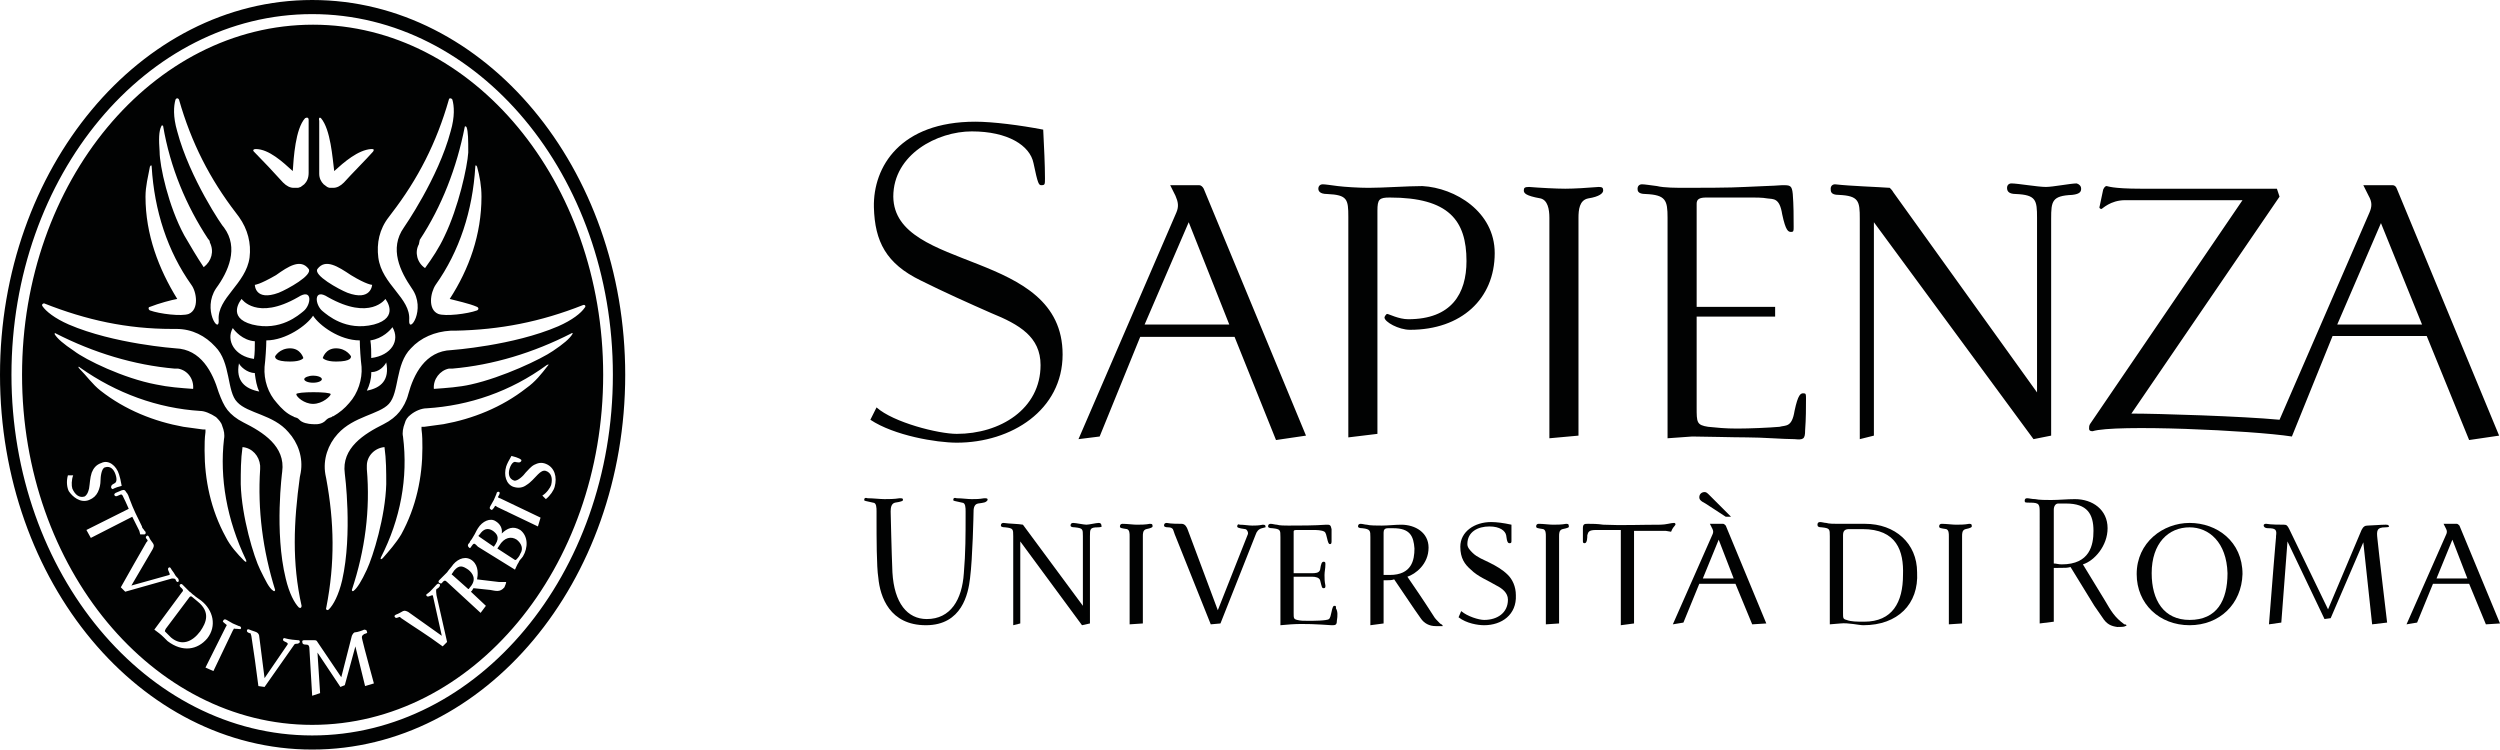
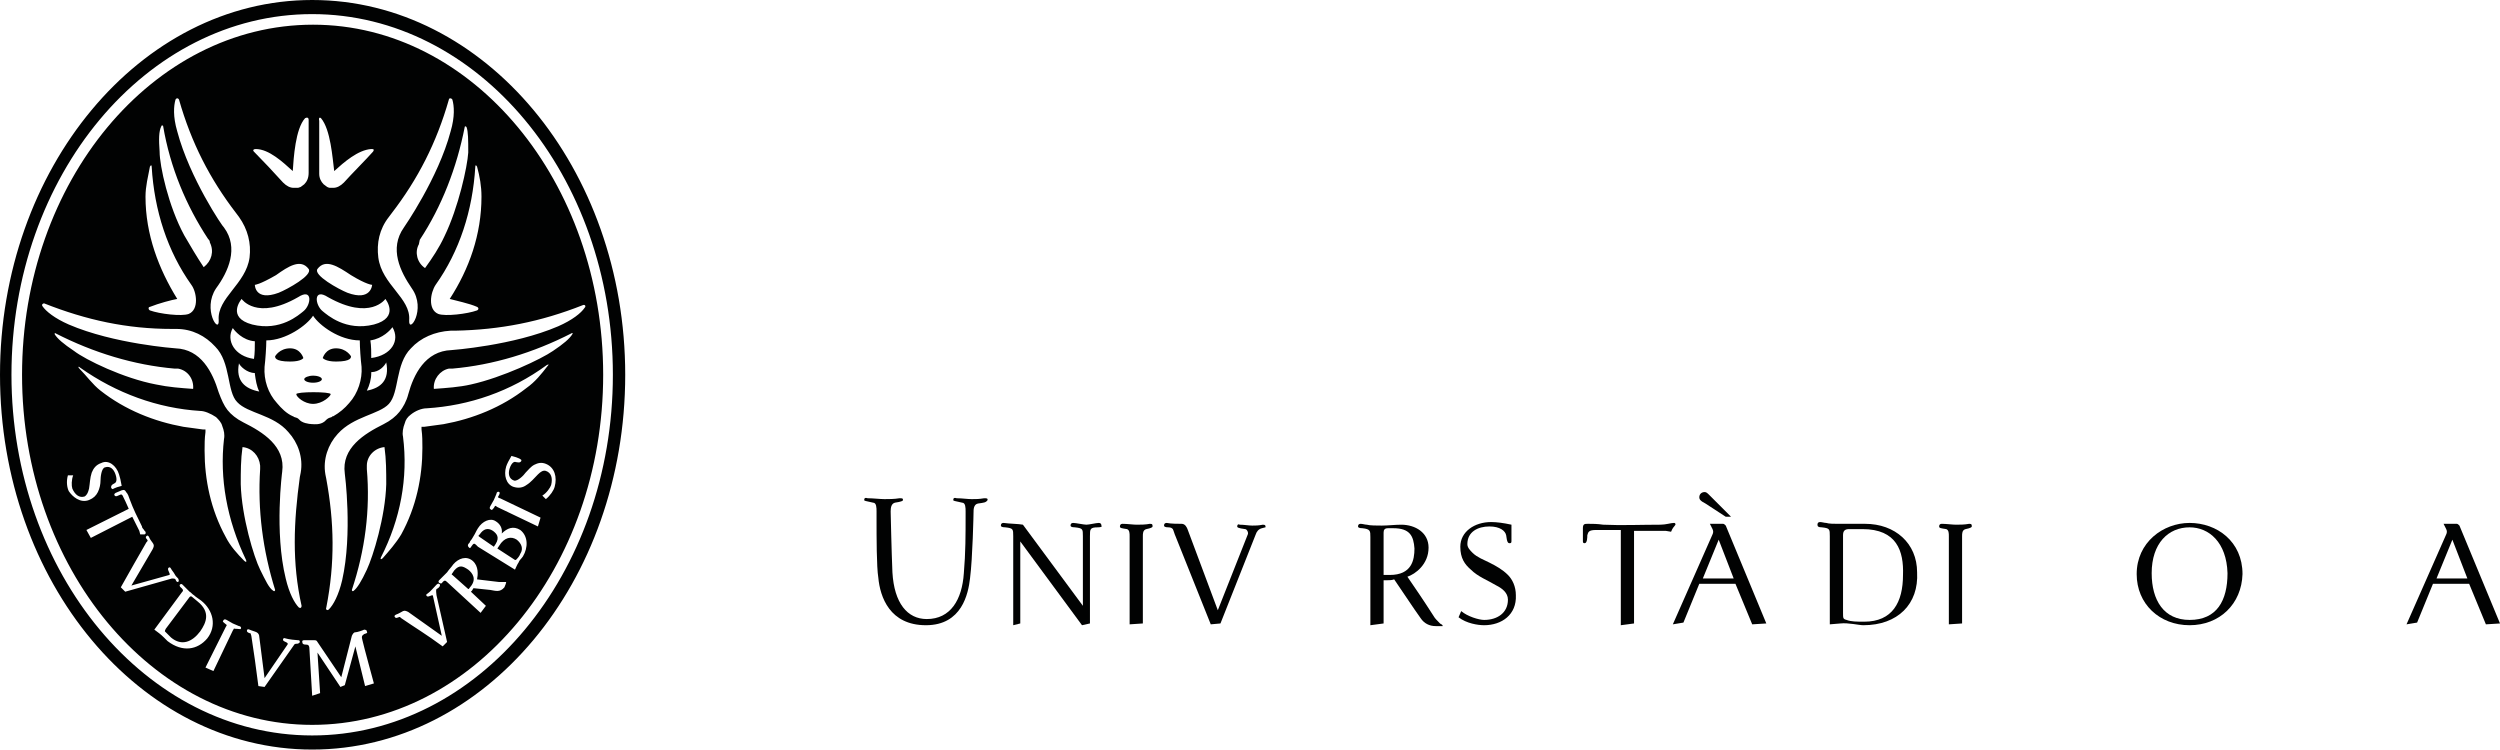
<svg xmlns="http://www.w3.org/2000/svg" version="1.1" id="Livello_1" x="0px" y="0px" viewBox="0 0 283.5 85" style="enable-background:new 0 0 283.5 85;" xml:space="preserve">
  <style type="text/css">
	.st0{fill:#010202;}
	.st1{fill-rule:evenodd;clip-rule:evenodd;fill:#010202;}
</style>
  <g>
-     <path class="st0" d="M120.5,40.2c0,6.3-5.8,10-12,10c-2.3,0-7.1-0.8-9.8-2.6l0.7-1.4c1.9,1.7,7,3,9.1,3c4.9,0,9.5-2.8,9.5-7.8   c0-3.2-2.4-4.6-5.6-5.9c-2.5-1.1-5.4-2.4-8-3.7c-3.9-1.9-5.2-4.4-5.3-8.3c-0.1-4.6,3-9.7,11.5-9.7c2,0,5.1,0.4,7.7,0.9   c0.1,2,0.2,4,0.2,5.5c0,0.7,0,0.8-0.4,0.8c-0.3,0-0.4-0.1-0.9-2.5c-0.4-2-2.9-3.6-7-3.6c-3.9,0-8.9,2.6-8.9,7.4   C101.4,30.9,120.5,28.2,120.5,40.2z M139.4,36.8h-9.6l5-11.6L139.4,36.8z M148.1,49.4l-11.6-28c-0.1-0.2-0.3-0.4-0.5-0.4h-3.3   l0.6,1.2c0.3,0.7,0.4,1.2,0.1,1.9l-11.1,25.7l2.4-0.3l4.6-11.3H140l4.7,11.7L148.1,49.4z M169.5,28.7c0,5.2-3.8,8.7-9.6,8.7   c-1.3,0-2.9-0.9-2.9-1.4c0-0.1,0.2-0.4,0.3-0.4c0.2,0,1.3,0.6,2.4,0.6c4.9,0,6.6-2.9,6.6-6.6c0-4.6-2-7.2-8.7-7.2   c-1.2,0-1.4,0.2-1.4,1.5v25.3l-3.3,0.4v-25c0-2-0.1-2.5-2.4-2.6c-0.9,0-1-0.4-1-0.6c0-0.3,0.2-0.5,0.5-0.5c0.3,0,0.9,0.1,1.7,0.2   c0.8,0.1,2.4,0.2,3.5,0.2c1.7,0,4.4-0.2,6.1-0.2C165,21.3,169.5,24,169.5,28.7z M181.8,21.6c0,0.3-0.4,0.7-1.7,0.9   c-1,0.2-1.1,1.3-1.1,2.2v24.7l-3.3,0.3v-25c0-1-0.2-2-1-2.2c-1.7-0.3-1.9-0.6-1.9-0.9c0-0.3,0.1-0.4,0.6-0.4   c1.2,0.1,3.1,0.2,4.1,0.2c1,0,2.6-0.1,3.8-0.2C181.7,21.2,181.8,21.3,181.8,21.6z M201.3,34.8l0,1.1H201h-8.6v10.3   c0,1.7,0,2,1.3,2.2c1,0.1,1.9,0.2,3.3,0.2c1.4,0,3.7-0.1,4.8-0.2c0.7-0.2,1.4,0.1,1.7-1.8c0.4-1.9,0.7-2,1-2c0.3,0,0.3,0.1,0.3,0.6   c0,1,0,2.3-0.1,3.6c0,1-0.2,1.1-1.2,1c-1.3,0-3.6-0.2-5.4-0.2c-1.6,0-4.9-0.1-6.2-0.1l-2.8,0.2v-25c0-2-0.2-2.6-2.5-2.7   c-0.9,0-0.9-0.4-0.9-0.6c0-0.3,0.2-0.5,0.5-0.5c0.3,0,0.9,0.1,1.7,0.2c0.8,0.2,2.2,0.2,3.3,0.2c1.3,0,5.1,0,6.7-0.1   c1.8-0.1,2.9-0.1,4.2-0.2c0.9,0,1.1,0,1.2,1c0.1,1.3,0.1,2.6,0.1,3.7c0,0.5,0,0.6-0.3,0.6c-0.3,0-0.6-0.1-1-2   c-0.3-1.9-1-1.7-1.7-1.8c-0.5-0.1-1.4-0.1-1.6-0.1h-5.3c-0.8,0-1.1,0.2-1.1,0.7v11.7h8.6H201.3z M236,21.4c0,0.3-0.1,0.6-1,0.7   c-2.3,0.1-2.4,0.7-2.4,2.7v24.6l-2,0.4l-18.1-24.6h0v24.2l-1.6,0.4v-25c0-2-0.1-2.6-2.4-2.7c-0.9,0-0.9-0.4-0.9-0.7   c0-0.3,0.2-0.5,0.5-0.5c1.7,0.2,4.9,0.3,6.2,0.4c0.1,0.1,0.3,0.3,0.4,0.5L231,44.5V24.7c0-2-0.1-2.6-2.4-2.7c-0.9,0-1-0.4-1-0.7   c0-0.3,0.2-0.5,0.5-0.5c0.7,0,3,0.4,3.9,0.4c0.8,0,2.8-0.4,3.5-0.4C235.8,20.9,236,21.1,236,21.4z M237.3,48.9   c-0.3,0-0.4-0.1-0.4-0.3s0-0.3,0.1-0.5l17.3-25.4H241c-1.7,0-2.6,1-2.7,1c-0.1,0-0.3-0.1-0.2-0.3l0.4-1.9c0.1-0.2,0.2-0.4,0.4-0.4   c0.1,0,0.6,0.3,3.9,0.3h15.4l0.3,0.9l-16.8,24.6c3,0,12.6,0.3,16.8,0.7l10.2-23.5c0.3-0.7,0.3-1.2-0.1-1.9l-0.6-1.2h3.3   c0.2,0,0.4,0.1,0.5,0.4l11.6,28l-3.4,0.5l-5.3-13L270,25.3l-5,11.6l-5.1,12.6C255.4,48.8,239.8,48.1,237.3,48.9z M263.7,38.1v-1.3   h11.9v1.3H263.7z" />
    <g>
      <path class="st0" d="M211.3,70.9c-0.5,0-1.7-0.3-2.6-0.2l-1.2,0.1v-10c0-0.8,0-0.9-0.9-1c-0.4,0-0.5-0.1-0.5-0.3    c0-0.2,0.1-0.3,0.3-0.3c0.2,0,0.5,0.1,0.7,0.1c0.3,0.1,0.9,0.1,1.3,0.1c0.4,0,0.8,0,1.2,0c0.5,0,1.1,0,1.9,0    c3.4,0,5.9,2.2,5.9,5.5C217.6,68.5,215.2,70.9,211.3,70.9z M211.2,60h-1.5c-0.5,0-0.7,0.2-0.7,0.7v8.8c0,0.6,0,0.7,0.4,0.8    c0.5,0.2,1.2,0.2,2,0.2c3.2,0,4.4-2.2,4.4-5.3C215.9,62.5,215.1,60,211.2,60z" />
      <path class="st0" d="M222.9,60c-0.4,0.1-0.4,0.5-0.4,0.8v9.9l-1.5,0.1v-10c0-0.3,0-0.7-0.3-0.8c-0.6-0.1-0.8-0.1-0.8-0.3    c0-0.2,0.1-0.3,0.3-0.3c0.5,0,1.2,0.1,1.6,0.1c0.4,0,1,0,1.5-0.1c0.3,0,0.3,0.1,0.3,0.3C223.6,59.8,223.4,59.9,222.9,60z" />
    </g>
    <g>
-       <path class="st0" d="M241,71c-0.1,0.1-0.6,0.1-0.9,0.1c-0.7-0.1-1.2-0.3-1.7-1.1l-0.9-1.3l-2.7-4.4c-0.4,0.1-0.5,0.1-1.4,0.1h-0.5    v6.1l-1.6,0.2V58.2c0-1,0-1.2-1.1-1.2c-0.5,0-0.6,0-0.6-0.2c0-0.3,0.2-0.3,0.3-0.3c0.2,0,0.5,0.1,0.9,0.1c0.4,0.1,1.3,0.1,1.8,0.1    c0.9,0,1.8-0.1,2.7-0.1c2,0,3.7,1.2,3.7,3.3c0,2-1.5,3.7-2.8,4.1l2.5,4.1c0.7,1.2,1.1,1.9,2.2,2.7C241.2,70.8,241.2,71,241,71    L241,71z M234.3,57.1h-0.9c-0.3,0-0.5,0.3-0.5,0.7v6.1c0.3,0,0.5,0.1,0.9,0.1c3.2,0,3.6-2.2,3.6-3.8    C237.4,58.3,236.7,57.1,234.3,57.1z" />
      <path class="st0" d="M248.3,70.9c-3.4,0-6-2.4-6-5.8c0-3.6,3-5.8,6-5.8c3.1,0,6,2.1,6,5.8C254.2,68.5,251.7,70.9,248.3,70.9z     M248.3,59.8c-2.4,0-4.3,1.8-4.3,5.2c0,3.1,1.4,5.3,4.3,5.3c3.1,0,4.3-2.2,4.3-5.3C252.5,61.5,250.5,59.8,248.3,59.8z" />
-       <path class="st0" d="M270.5,59.8c-1,0-1,0.4-0.9,1.3c0.1,1.1,1.1,9.5,1.1,9.5l-1.7,0.2l-1-9.3l-3.7,8.6l-0.7,0.1l-4.2-8.8    l-0.7,9.2l-1.4,0.2c0.9-11.5,0.8-9.6,0.8-10c0.1-0.7,0-0.9-0.9-0.9c-0.4,0-0.5-0.2-0.5-0.3c0-0.2,0.2-0.2,0.3-0.2    c0.5,0.1,1.6,0.1,2,0.1c0.3,0,0.4,0.1,0.6,0.5l4.4,9.1l3.8-9c0.2-0.4,0.4-0.5,0.7-0.5c0.4,0,1.5-0.1,2-0.1c0.2,0,0.4,0,0.4,0.2    C271,59.7,270.9,59.8,270.5,59.8z" />
      <path class="st0" d="M281.9,70.8l-1.9-4.6h-4.1l-1.8,4.4l-1.2,0.2l4.5-10.2c0.1-0.2,0.1-0.4,0-0.6l-0.3-0.6h1.5    c0.1,0,0.2,0.1,0.3,0.2l4.6,11.1L281.9,70.8z M278.1,61.2l-1.8,4.4h3.5L278.1,61.2z" />
    </g>
    <g>
      <path class="st0" d="M110.9,57.1c-0.5,0.1-0.5,0.7-0.5,1c0,0.1-0.1,5.2-0.4,7.5c-0.2,1.7-0.9,5.3-5,5.3c-4.1,0-5.2-3.2-5.4-5.4    c-0.2-1.2-0.2-4.7-0.2-6.5c0-0.6,0-1,0-1c0-0.4,0-1-0.4-1c-0.9-0.2-1-0.2-1-0.3c0-0.2,0.1-0.3,0.4-0.2c0.6,0,1.4,0.1,1.9,0.1    c0.5,0,1.1,0,1.7-0.1c0.3,0,0.4,0,0.4,0.2c0,0.1-0.2,0.2-0.9,0.3c-0.4,0.1-0.5,0.5-0.5,1c0,0,0.1,4.6,0.2,6.9    c0.2,3.5,1.7,5.3,3.9,5.3c2.7,0,4-2.2,4.2-5.2c0.2-2.3,0.2-4.4,0.2-6.6v-0.4c0-0.4,0-1-0.4-1c-0.9-0.2-1-0.2-1-0.3    c0-0.2,0.1-0.3,0.4-0.2c0.6,0,1.2,0.1,1.7,0.1c0.5,0,0.8,0,1.4-0.1c0.3,0,0.4,0,0.4,0.2C111.8,57,111.6,57,110.9,57.1z" />
      <path class="st0" d="M124.5,59.8c-0.9,0-0.9,0.2-0.9,1v1v8.9l-0.9,0.2l-7-9.5v9.3l-0.8,0.2v-9.7v-0.4c0-0.8,0-0.9-0.9-1    c-0.4,0-0.5-0.1-0.5-0.2c0-0.2,0.1-0.3,0.3-0.3c0.7,0.1,1.7,0.1,2.2,0.2l6.8,9.2v-6.9v-1c0-0.8,0-0.9-0.9-1    c-0.4,0-0.5-0.1-0.5-0.2c0-0.2,0.1-0.3,0.3-0.3c0.3,0,1.2,0.2,1.5,0.2c0.3,0,1.1-0.2,1.4-0.2c0.2,0,0.3,0.1,0.3,0.3    C125,59.7,124.9,59.8,124.5,59.8z" />
      <path class="st0" d="M130,60c-0.4,0.1-0.4,0.5-0.4,0.8v9.9l-1.5,0.1v-10c0-0.3,0-0.7-0.3-0.8c-0.6-0.1-0.8-0.1-0.8-0.3    c0-0.2,0.1-0.3,0.3-0.3c0.5,0,1.2,0.1,1.6,0.1c0.4,0,1,0,1.5-0.1c0.3,0,0.3,0.1,0.3,0.3C130.7,59.8,130.5,59.9,130,60z" />
      <path class="st0" d="M143.1,59.9c-0.4,0.1-0.6,0.4-0.7,0.7l-4,10.1l-1.1,0.1l-4-10c-0.1-0.2-0.2-0.6-0.3-0.8    c-0.1-0.1-0.2-0.2-0.5-0.2c-0.4,0-0.5-0.1-0.5-0.2c0-0.2,0.1-0.3,0.3-0.3c0.5,0.1,1.3,0.1,1.7,0.1c0.4,0,0.6,0.4,0.7,0.7l3.4,9.1    l3.4-8.6c0.1-0.2-0.1-0.6-0.3-0.6c-0.8-0.1-0.9-0.2-0.9-0.3c0-0.2,0.1-0.3,0.3-0.2c0.5,0,1,0.1,1.4,0.1c0.4,0,0.7,0,1.2-0.1    c0.3,0,0.3,0.1,0.3,0.2C143.6,59.8,143.5,59.8,143.1,59.9z" />
-       <path class="st0" d="M151.6,70.4c0,0.5-0.2,0.5-0.6,0.5c-1.5-0.1-3.1-0.2-4.6-0.1l-1.2,0.1v-10c0-0.8,0-0.9-0.9-1    c-0.4,0-0.5-0.1-0.5-0.2c0-0.2,0.1-0.3,0.3-0.3c0.2,0,0.5,0.1,0.7,0.1c0.3,0.1,0.9,0.1,1.3,0.1c1.4,0,2.9,0,4.3-0.1    c0.4,0,0.5,0,0.6,0.5c0,0.5,0,1,0,1.4c0,0.3-0.1,0.3-0.2,0.3c-0.3,0-0.3-1.2-0.6-1.4c-0.3-0.2-1-0.2-1.2-0.2h-2    c-0.3,0-0.3,0.1-0.3,0.2v4.7h2.1c0.3,0,0.8,0,0.9-0.4c0.1-0.7,0.2-0.9,0.4-0.9c0.2,0,0.2,0.1,0.2,0.3c0,0.5-0.1,0.8-0.1,1.2    c0,0.4,0,0.7,0.1,1.2c0,0.2,0,0.3-0.2,0.3c-0.2,0-0.2-0.1-0.4-0.9c-0.1-0.3-0.5-0.4-0.9-0.4h-2.1v4.1c0,0.6,0,0.7,0.4,0.8    c0.4,0.1,0.7,0.1,1.3,0.1c0.4,0,2.1,0,2.3-0.2c0.3-0.2,0.3-1.5,0.6-1.5c0.2,0,0.2,0,0.2,0.3C151.7,69.3,151.7,69.8,151.6,70.4z" />
      <path class="st0" d="M162.8,71c-0.7,0-1.3-0.3-1.7-0.9l-0.7-1l-2.3-3.4c-0.3,0.1-0.5,0.1-0.8,0.1h-0.4v4.9l-1.5,0.2v-10    c0-0.7,0-0.9-0.9-1c-0.4,0-0.5-0.1-0.5-0.2c0-0.2,0.1-0.3,0.3-0.3c0.2,0,0.5,0.1,0.7,0.1c0.3,0.1,1.2,0.1,1.7,0.1    c0.7,0,1.5-0.1,2.2-0.1c1.6,0,3.1,0.9,3.1,2.6c0,1.9-1.5,3-2.4,3.3c2.6,3.8,2,3,3,4.5c0.1,0.2,0.4,0.5,0.7,0.8    c0.1,0.1,0.3,0.1,0.3,0.3C163.5,71,163.1,71,162.8,71z M158,59.9h-0.6c-0.4,0-0.5,0.2-0.5,0.5v4.8c0.2,0,0.4,0,0.7,0    c2.5,0,2.8-1.7,2.8-3C160.3,60.8,159.9,59.9,158,59.9z" />
      <path class="st0" d="M168.3,70.9c-0.7,0-2-0.2-2.9-0.9l0.3-0.7c0.7,0.6,2,1,2.6,1c1.5,0,2.7-0.8,2.7-2.3c0-0.8-0.7-1.3-1.3-1.6    c-1-0.6-2.1-1-2.9-1.8c-0.7-0.6-1.2-1.3-1.2-2.6c0-1.7,1.6-2.8,3.5-2.8c0.6,0,1.4,0.1,2.3,0.3c0,0.7,0,1.3,0,1.8    c0,0.2,0,0.3-0.2,0.3c-0.2,0-0.3-0.1-0.4-0.9c-0.1-0.5-0.7-1-1.9-1c-1.3,0-2.5,0.6-2.5,2c0,0.4,0.3,0.7,0.6,1    c0.5,0.5,1.3,0.8,1.9,1.1c0.8,0.4,1.5,0.8,2.1,1.4c0.5,0.5,0.9,1.3,0.9,2.3C172,69.7,170.3,70.9,168.3,70.9z" />
-       <path class="st0" d="M177.2,60c-0.4,0.1-0.4,0.5-0.4,0.8v9.9l-1.5,0.1v-10c0-0.3,0-0.7-0.3-0.8c-0.6-0.1-0.8-0.1-0.8-0.3    c0-0.2,0.1-0.3,0.3-0.3c0.5,0,1.2,0.1,1.6,0.1c0.4,0,1,0,1.5-0.1c0.3,0,0.3,0.1,0.3,0.3C178,59.8,177.7,59.9,177.2,60z" />
      <path class="st0" d="M189.5,60.3l-0.6-0.1h-3.6v10.5l-1.5,0.2V60.1c-0.9,0-2.8,0-2.8,0c-0.8,0-0.9,0.2-1,0.6c0,0.2,0,0.9-0.3,0.9    h0c-0.2,0-0.2-0.1-0.2-0.3c0-0.4,0-0.9,0-1.4c0-0.5,0.2-0.5,0.6-0.5c0.5,0,1,0,1.7,0.1c2.1,0.1,4.3,0,6.5,0c0.6,0,1.2-0.2,1.5-0.2    c0.1,0,0.2,0,0.2,0.2C189.8,59.8,189.7,59.8,189.5,60.3z" />
      <path class="st1" d="M195.7,58.6h0.6l-2.4-2.4c-0.3-0.3-0.4-0.4-0.6-0.4c-0.3,0-0.6,0.2-0.6,0.6c0,0.2,0.1,0.4,0.7,0.7L195.7,58.6    z M194.9,61.2l-1.8,4.4h3.5L194.9,61.2z M198.7,70.8l-1.9-4.6h-4.1l-1.8,4.4l-1.2,0.2l4.5-10.2c0.1-0.2,0.1-0.4,0-0.6l-0.3-0.6    h1.5c0.1,0,0.2,0.1,0.3,0.2l4.6,11.1L198.7,70.8z" />
    </g>
  </g>
  <path class="st1" d="M70.9,42.5C70.9,66,55,85,35.4,85C15.9,85,0,66,0,42.5C0,19.1,15.9,0,35.4,0C55,0,70.9,19.1,70.9,42.5z   M36.4,13.4c1.1,1.3,1.3,4.5,1.5,6c1.1-1,2.7-2.4,4.2-2.5c0.2,0,0.4,0,0.2,0.3c-0.7,0.8-2.5,2.6-3.3,3.5c-0.4,0.4-0.8,0.6-1.2,0.6  c-0.2,0-0.3,0-0.4,0c-0.1,0-0.3-0.1-0.3-0.1c-0.1-0.1-0.3-0.2-0.4-0.3c-0.3-0.3-0.5-0.7-0.5-1.2c0-1.2,0-4.7,0-6  C36.1,13.3,36.3,13.3,36.4,13.4z M35,13.6c0,1.3,0,4.8,0,6c0,0.6-0.2,1-0.5,1.3c-0.1,0.1-0.3,0.2-0.4,0.3c0,0-0.3,0.1-0.3,0.1  c-0.1,0-0.2,0-0.5,0c-0.4,0-0.8-0.2-1.2-0.6c-0.8-0.9-2.5-2.7-3.3-3.5c-0.2-0.2,0-0.3,0.2-0.3c1.5,0,3.1,1.5,4.2,2.5  c0.1-1.5,0.3-4.8,1.4-6C34.8,13.3,35,13.3,35,13.6z M17.7,43.6c-3.7-0.7-8-2.8-9.3-3.8c-1.2-0.8-1.9-1.4-2.2-1.9  c0-0.1,0-0.2,0.1-0.1c4.3,2.2,8.9,3.6,13.5,4c0.1,0,0.3,0,0.4,0c1.1,0.2,1.8,1.2,1.7,2.3C20.5,44,19.1,43.9,17.7,43.6z M27.9,63.5  c0.1,0.2,0,0.3-0.2,0.1c-0.8-0.8-1.6-1.7-2.1-2.7c-1.7-3.1-2.4-6.5-2.4-9.8c0-0.7,0-1.4,0.1-2.1c0-0.1,0-0.3,0-0.3c0,0-0.1,0-0.3,0  c-0.7-0.1-1.4-0.2-2.2-0.3c-3.3-0.6-6.6-1.9-9.4-4.1c-0.9-0.7-1.6-1.7-2.4-2.5c-0.2-0.2-0.1-0.3,0.1-0.1c4.1,2.9,8.8,4.6,13.6,4.9  c0.5,0,1.2,0.3,1.8,0.7c0.3,0.3,0.6,0.6,0.7,1c0.2,0.5,0.3,1,0.2,1.5C24.9,54.2,25.7,58.9,27.9,63.5z M31.2,66.9  c0,0.1-0.1,0.2-0.2,0.1c-0.5-0.3-0.9-1.2-1.5-2.4c-0.7-1.4-2.1-6-2.2-9.7c0-1.4,0-2.8,0.2-4.2h0c1.1,0.1,1.9,1,2,2.1  c0,0.1,0,0.3,0,0.4C29.2,57.8,29.8,62.4,31.2,66.9z M34.2,68.7c0,0.2-0.1,0.3-0.3,0.2c-0.5-0.5-1.1-1.6-1.5-3.3  C31.1,60.3,32,53.5,32,53.5c0.4-2.9-2.2-4.5-4.4-5.6c-0.8-0.4-1.4-0.9-1.8-1.4c-0.4-0.5-0.7-1.2-1-2c-0.7-2.3-2-4.9-4.9-5  c0,0-7-0.5-12.1-2.7c-1.6-0.7-2.6-1.5-3-2.1c-0.1-0.2,0.1-0.3,0.2-0.3c4.8,1.9,9.4,2.9,14.5,2.9l0.5,0c1.8,0,3.3,0.8,4.4,2  c1.8,1.8,1.3,5.1,2.5,6.3c1.2,1.3,4.1,1.4,5.8,3.4c1.1,1.2,1.7,2.9,1.4,4.6c0,0-0.1,0.5-0.1,0.5C33.3,59.2,33.1,63.8,34.2,68.7z   M16.5,22.3c0-1.2,0.3-2.3,0.5-3.4c0.1-0.2,0.2-0.2,0.2,0c0.3,5,1.8,9.6,4.5,13.4c0.6,0.8,0.9,2.8-0.3,3.3c-0.8,0.3-3.3,0-4.4-0.4  c-0.2-0.1-0.2-0.4,0-0.4c1-0.4,2.5-0.8,3.1-0.9C18,30.5,16.5,26.6,16.5,22.3z M18.1,17.2c-0.1-1.4-0.1-2.3,0.2-2.9  c0-0.1,0.2-0.1,0.2,0c0.8,4.7,2.6,9,5.1,12.8c0.1,0.1,0.2,0.2,0.2,0.4c0.5,1,0.2,2.1-0.7,2.8c-0.8-1.2-1.5-2.4-2.2-3.6  C19.1,23.4,18.1,18.8,18.1,17.2z M20.1,14.9c-0.5-1.7-0.4-2.9-0.2-3.6c0.1-0.2,0.3-0.2,0.4,0c1.4,4.9,3.5,9,6.5,12.9l0.3,0.4  c1,1.4,1.4,3,1.2,4.6c-0.4,3-3.7,4.6-3.5,7.1c0.1,1.7-1.9-1.2-0.3-3.6c1.4-1.9,2.6-4.6,0.9-6.9C25.3,25.8,21.5,20.2,20.1,14.9z   M53.9,18.9c0-0.2,0.1-0.2,0.2,0c0.3,1.1,0.5,2.2,0.5,3.4c0,4.3-1.4,8.2-3.6,11.6c0.7,0.2,2.2,0.5,3.1,0.9c0.2,0.1,0.2,0.3,0,0.4  c-1.1,0.4-3.6,0.7-4.4,0.4c-1.2-0.5-0.9-2.4-0.3-3.3C52.1,28.5,53.6,23.9,53.9,18.9z M47.6,27.2c2.5-3.8,4.2-8.2,5.1-12.8  c0-0.1,0.1-0.1,0.2,0c0.2,0.5,0.2,1.5,0.2,2.9c-0.1,1.6-1.1,6.2-2.7,9.5c-0.6,1.3-1.4,2.5-2.2,3.6c-0.9-0.6-1.2-1.8-0.7-2.7  L47.6,27.2z M42.9,29.2c-0.2-1.6,0.1-3.2,1.2-4.6c0,0,0.3-0.4,0.3-0.4c3-3.9,5.1-8,6.5-12.9c0-0.2,0.3-0.2,0.4,0  c0.2,0.7,0.3,1.9-0.2,3.6c-1.4,5.3-5.3,10.9-5.3,10.9c-1.7,2.4-0.4,5,0.9,6.9c1.7,2.4-0.4,5.3-0.3,3.6  C46.6,33.8,43.3,32.3,42.9,29.2z M68.4,42.5c0-21.9-14.8-39.7-32.9-39.7C17.3,2.8,2.5,20.6,2.5,42.5c0,21.9,14.8,39.7,32.9,39.7  C53.6,82.2,68.4,64.4,68.4,42.5z M69.5,42.5c0,22.6-15.3,40.9-34.1,40.9c-18.8,0-34.1-18.4-34.1-40.9c0-22.6,15.3-40.9,34.1-40.9  C54.2,1.6,69.5,19.9,69.5,42.5z M28.9,42.4c0.1,0.7,0.2,1.4,0.5,2c-1.6-0.3-2.7-1.2-2.3-3.2c0.1,0.3,0.9,1.1,1.8,1.1V42.4z   M26.4,37.2c0.2,0.3,1.1,1.4,2.5,1.5c0,0.6,0,1.4-0.1,2C26.6,40.4,25.6,38.6,26.4,37.2z M42.1,42.2c0.9,0,1.5-0.7,1.7-1.1  c0.4,2-0.6,2.9-2.2,3.2c0.3-0.6,0.5-1.3,0.5-2V42.2z M42.1,40.6c0-0.6,0-1.4-0.1-2c1.4-0.2,2.3-1.2,2.5-1.5  C45.4,38.6,44.4,40.3,42.1,40.6z M36.6,35.3c0.5,0.4,2.6,2.3,5.8,1.5c3-0.8,1.3-2.9,1.3-2.9s-1.7,2.5-6.5-0.2  C35.5,32.6,35.7,34.6,36.6,35.3z M36,30.5c-0.5,0.7,2.4,2.3,3.4,2.7c2.7,1,2.8-0.9,2.8-0.9s-0.6,0-2.4-1.1  C38.3,30.2,36.9,29.3,36,30.5z M34.4,35.3c-0.5,0.4-2.6,2.3-5.8,1.5c-3-0.8-1.2-2.9-1.2-2.9s1.7,2.5,6.4-0.2  C35.5,32.6,35.3,34.6,34.4,35.3z M35,30.5c0.5,0.7-2.4,2.3-3.4,2.7c-2.7,1-2.7-0.9-2.7-0.9s0.5,0,2.4-1.1  C32.7,30.2,34.1,29.3,35,30.5z M39.6,45.7c-0.5,0.6-1.1,1.1-1.8,1.5c-0.1,0-0.1,0-0.2,0.1l-0.3,0.1c-0.2,0.1-0.3,0.2-0.5,0.4  c-0.5,0.4-1.2,0.3-1.3,0.3c0,0-0.8,0-1.3-0.3c-0.2-0.1-0.3-0.3-0.5-0.4l-0.3-0.1c-0.1,0-0.1-0.1-0.2-0.1c-0.7-0.3-1.3-0.9-1.8-1.5  c-1-1.1-1.5-2.6-1.4-4.1c0.1-0.8,0.2-2.3,0.2-3c2.2,0,4.6-1.7,5.3-2.8c0.7,1.1,3,2.8,5.3,2.8c0,0.8,0.1,2.2,0.2,3  C41.1,43,40.6,44.6,39.6,45.7z M39.8,40.4c0,0-0.5-0.9-1.7-0.9c-1.2,0-1.5,1.1-1.5,1.1s0.3,0.4,1.5,0.4C39.9,41,39.8,40.5,39.8,40.4  z M37.5,44.7c0-0.3-3.9-0.3-3.9,0c0,0.3,0.9,1.1,1.9,1.1C36.6,45.8,37.5,44.9,37.5,44.7z M34.4,40.6c0,0-0.3-1.1-1.5-1.1  c-1.2,0-1.7,0.9-1.7,0.9c0,0.1-0.1,0.6,1.7,0.6C34.2,41,34.4,40.6,34.4,40.6z M34.5,43c0,0.2,0.4,0.4,1,0.4c0.6,0,1-0.2,1-0.4  s-0.4-0.4-1-0.4C35,42.6,34.5,42.8,34.5,43z M49.2,44.1c-0.1-1.1,0.7-2.1,1.7-2.3c0.1,0,0.3,0,0.4,0c4.6-0.4,9.2-1.8,13.5-4  c0.1-0.1,0.2,0,0.1,0.1c-0.3,0.5-1,1.1-2.2,1.9c-1.3,0.9-5.7,3-9.3,3.8C52.1,43.9,50.6,44,49.2,44.1z M45.7,49.5  c-0.1-0.4,0-1,0.2-1.5c0.1-0.4,0.3-0.7,0.7-1c0.5-0.4,1.2-0.7,1.8-0.7c4.8-0.3,9.5-1.9,13.6-4.9c0.2-0.1,0.3-0.1,0.1,0.1  c-0.7,0.9-1.4,1.8-2.4,2.5c-2.8,2.2-6.1,3.5-9.4,4.1c-0.7,0.1-1.4,0.2-2.2,0.3c-0.2,0-0.3,0-0.3,0c0,0,0,0.2,0,0.3  c0.1,0.7,0.1,1.4,0.1,2.1c0,3.3-0.7,6.7-2.4,9.8c-0.6,1-1.4,1.9-2.1,2.7c-0.2,0.2-0.3,0.1-0.2-0.1C45.4,58.9,46.3,54.2,45.7,49.5z   M41.6,53.2c0-0.1,0-0.3,0-0.4c0-1.1,0.9-2,2-2.1h0c0.2,1.4,0.2,2.8,0.2,4.2c-0.1,3.7-1.5,8.2-2.2,9.7c-0.6,1.3-1.1,2.1-1.5,2.4  c-0.1,0.1-0.2,0-0.2-0.1C41.4,62.4,42,57.8,41.6,53.2z M37,54.3c0,0-0.1-0.5-0.1-0.5c-0.3-1.7,0.3-3.4,1.4-4.6  c1.8-2,4.7-2.2,5.8-3.4c1.2-1.3,0.7-4.5,2.5-6.3c1.1-1.2,2.7-1.9,4.5-2l0.5,0c5.1-0.1,9.7-1,14.5-2.9c0.2-0.1,0.4,0.1,0.2,0.3  c-0.4,0.6-1.4,1.4-3,2.1c-5.1,2.2-12.1,2.7-12.1,2.7c-3,0.1-4.3,2.8-4.9,5c-0.2,0.8-0.6,1.5-1,2c-0.4,0.5-1,1-1.8,1.4  c-2.2,1.1-4.8,2.7-4.4,5.6c0,0,0.9,6.8-0.3,12.1c-0.4,1.7-1,2.8-1.5,3.3c-0.2,0.2-0.4,0-0.3-0.2C38,63.8,37.9,59.2,37,54.3z   M57.2,66.6c-0.5,0.6-1,0.4-1.6,0.3l-1.9-0.2c-0.1,0.1-0.1,0.2-0.2,0.3l-0.1,0.1l1.7,1.6l-0.6,0.8L50.7,66c-0.2-0.2-0.3-0.2-0.5,0  c-0.1,0.2-0.2,0.2-0.4,0.1c-0.1-0.1-0.1-0.2,0-0.3c0.1-0.1,0.2-0.2,0.3-0.3c0.1-0.1,0.4-0.4,0.6-0.6c0.2-0.3,0.5-0.6,0.7-0.9  c0.6-0.7,1.5-1,2.2-0.4c0.7,0.6,0.6,1.6,0.5,2.1c0.9,0.1,1.6,0.2,2.5,0.3c0.2,0,0.4,0,0.6,0c0.1,0,0.1,0,0.2,0  C57.4,66.1,57.3,66.4,57.2,66.6z M51.5,64.7L51.3,65c-0.1,0.1-0.1,0.2,0,0.2l1.8,1.6c0.1,0,0.1-0.1,0.2-0.2c0.8-0.9,0.3-1.6-0.2-2  C52.5,64.2,52.1,64,51.5,64.7z M10.1,56.7c0.5-0.2,0.8-0.5,1-0.9c0.2-0.4,0.3-0.9,0.3-1.3c0-0.4,0.1-1.4,0.5-1.5  c0.6-0.2,1,0.2,1.2,0.8c0.2,0.6,0.1,0.9-0.1,1c-0.4,0.2-0.4,0.3-0.4,0.5c0.1,0.2,0.2,0.2,0.3,0.1c0.2-0.1,0.5-0.2,0.9-0.3  c-0.1-0.6-0.2-1-0.3-1.3c-0.3-1-1.2-1.7-2-1.3c-0.6,0.2-0.9,0.6-1.1,1.1c-0.2,0.6-0.2,1.2-0.3,1.8c-0.1,0.4-0.2,0.7-0.5,0.9  c-0.6,0.2-1.1-0.2-1.4-0.9c-0.1-0.3-0.1-1,0.1-1.5l-0.6,0c-0.2,0.7-0.1,1.4,0.1,1.8C8.2,56.3,9.1,57.1,10.1,56.7z M16.4,60.6  c0.2-0.1,0.1-0.2,0.1-0.3c0,0-0.1-0.1-0.1-0.1c-0.1-0.2-0.3-0.3-0.3-0.5c-0.5-1-1-2-1.4-3.1c-0.1-0.3-0.2-0.6-0.4-0.8  c-0.1-0.2-0.2-0.3-0.5-0.2c-0.2,0.1-0.5,0.2-0.7,0.3C13,56,12.9,56,13,56.2c0.1,0.1,0.2,0.1,0.4,0c0.3-0.1,0.4-0.3,0.6,0.2  c0,0,0.4,0.8,0.6,1.3l-4.8,2.4l0.5,0.9l4.7-2.4l0.8,1.6l0.1,0.4c0.2,0,0.3,0,0.3,0C16.3,60.6,16.3,60.6,16.4,60.6z M20.2,66  c0.1-0.1,0.1-0.2,0-0.4c-0.2-0.2-0.3-0.3-0.4-0.5c-0.1-0.2-0.3-0.4-0.4-0.6c-0.1-0.2-0.2-0.2-0.3-0.1c-0.2,0.2,0.3,0.7,0.1,0.8  l-4.3,1.2l2.4-4.1c0.1-0.2,0.2-0.4,0.1-0.6c-0.1-0.2-0.4-0.5-0.5-0.8c-0.1-0.2-0.2-0.2-0.3-0.1c-0.1,0.1-0.1,0.2,0.1,0.4  c0.1,0.1,0,0.2-0.1,0.3c-1,1.7-1.7,3-2.9,5.1l0.5,0.5l5.3-1.5c0.2,0,0.3,0,0.4,0.1C20,66,20.1,66,20.2,66z M19,72.7  c-0.1-0.1-0.3-0.3-0.4-0.4c-0.4-0.4-0.7-0.6-1.1-0.9l3.1-4.2c0.2-0.2,0.2-0.3,0-0.5c-0.1-0.1-0.3-0.2-0.2-0.4c0.1-0.1,0.2-0.1,0.3,0  c0.1,0.1,0.2,0.2,0.3,0.3c0.1,0.1,0.3,0.3,0.5,0.5c0.2,0.1,0.3,0.3,0.5,0.4c0.2,0.2,0.4,0.3,0.8,0.6c1.4,1.1,1.8,2.9,0.7,4.3  C22.4,73.7,20.7,74,19,72.7z M22.4,68.2l-0.6-0.5c-0.1-0.1-0.2-0.1-0.3,0l-2.7,3.6c-0.1,0.2-0.1,0.2-0.1,0.3  c0.2,0.2,0.4,0.4,0.7,0.7c1.2,1,2.4,0.5,3.3-0.7C23.4,70.6,23.9,69.4,22.4,68.2z M27.3,71.3c0.1-0.1,0-0.3-0.2-0.3  c-0.2-0.1-0.5-0.2-0.7-0.3c-0.2-0.1-0.5-0.3-0.7-0.4c-0.2-0.1-0.3-0.1-0.4,0.1c-0.1,0.1,0.1,0.2,0.2,0.3c0.2,0.2,0.3,0.1,0.1,0.4  l-2.3,4.6l0.9,0.4l2.2-4.6c0.1-0.1,0.1-0.3,0.2-0.2C27.1,71.3,27.3,71.4,27.3,71.3z M34,72.8c0-0.2-0.1-0.2-0.2-0.2  c-0.2,0-1.1-0.1-1.4-0.2c-0.2-0.1-0.3,0-0.3,0.1c-0.1,0.3,0.7,0.3,0.5,0.6l-2.6,3.8l-0.6-4.7c0-0.2-0.1-0.4-0.3-0.5  c-0.2-0.1-0.6-0.2-0.8-0.3c-0.2-0.1-0.3,0-0.3,0.1c0,0.1,0,0.2,0.3,0.3c0.2,0,0.1,0.1,0.2,0.3c0.3,1.9,0.5,3.4,0.8,5.7l0.7,0.1  l3.3-4.7c0.1-0.2,0.2-0.2,0.4-0.2C33.8,73,34,72.9,34,72.8z M41.6,71.6c0-0.2-0.3-0.2-0.3-0.2c-0.2,0.1-0.8,0.3-1,0.3  c-0.2,0-0.3,0.2-0.4,0.4l-1.2,4.7L36,72.8c-0.1-0.2-0.2-0.2-0.4-0.2c-0.2,0-0.9,0-1.1,0c-0.1,0-0.3,0-0.2,0.3c0,0.1,0.1,0.2,0.4,0.2  c0.3,0,0.4,0.1,0.4,0.7l0.3,5.1l0.9-0.3L36,74l2.6,3.9l0.5-0.2l1.2-4.4l1.1,4.5l1-0.3c0,0-1.2-4.4-1.3-4.9c-0.1-0.4-0.1-0.5,0.2-0.7  C41.6,71.8,41.7,71.8,41.6,71.6z M49.9,66.3c-0.1-0.1-0.2-0.2-0.4,0c-0.3,0.3-0.7,0.8-1,1c-0.2,0.1-0.2,0.2-0.1,0.3  c0.2,0.2,0.7-0.3,0.7,0l1,4.5l-3.8-2.7c-0.2-0.1-0.4-0.2-0.6-0.1c-0.2,0.1-0.5,0.3-0.8,0.4c-0.2,0.1-0.2,0.2-0.1,0.3  c0.1,0.1,0.1,0.1,0.4,0c0.1-0.1,0.2,0,0.3,0.1c1.6,1.1,2.8,1.8,4.7,3.2l0.5-0.5l-1.2-5.3c0-0.2-0.1-0.5,0-0.7  C49.9,66.6,49.9,66.4,49.9,66.3z M59.3,63.1c-0.2,0.3-0.4,0.4-0.5,0.7c-0.1,0.1-0.4,0.8-0.4,0.8L54.2,62L54,61.8  c-0.2-0.2-0.3-0.2-0.5,0.1c-0.2,0.3-0.2,0.3-0.3,0.2c-0.1-0.1-0.2-0.2-0.1-0.4c0.1-0.1,0.2-0.2,0.2-0.3c0.1-0.1,0.3-0.4,0.4-0.6  c0.2-0.3,0.3-0.6,0.5-0.9c0.5-0.8,1.4-1.2,2-0.8c0.5,0.3,0.8,0.8,0.7,1.4c0.6-0.6,1.3-0.9,2.1-0.4C59.9,60.8,59.9,62.1,59.3,63.1z   M54.4,60.6l-0.1,0.1c-0.1,0.1,0,0.1,0.1,0.2l1.6,1.1l0.2-0.3c0.5-0.8,0.1-1.2-0.3-1.5C55.3,59.8,54.8,60,54.4,60.6z M56.6,61.9  l-0.2,0.3l2,1.3c0.1,0,0.1,0,0.1,0c0.2-0.2,0.4-0.4,0.5-0.7c0.4-0.6,0.1-1.2-0.4-1.6C58,60.8,57.2,60.9,56.6,61.9z M56.6,55.8  c-0.1-0.1-0.3,0-0.3,0.2c-0.1,0.2-0.2,0.5-0.3,0.7c-0.1,0.2-0.3,0.5-0.4,0.7c-0.1,0.2-0.1,0.3,0.1,0.4c0.1,0.1,0.2-0.1,0.3-0.2  c0.2-0.3,0.1-0.3,0.4-0.1l4.6,2.2l0.3-1l-4.6-2.2c-0.1,0-0.3-0.1-0.2-0.2C56.7,56,56.7,55.8,56.6,55.8z M61.9,52.6  c-0.5-0.2-0.9-0.1-1.3,0.1c-0.4,0.2-0.7,0.6-1,0.9c-0.2,0.3-0.9,1-1.3,0.9c-0.6-0.2-0.7-0.8-0.5-1.4c0.2-0.6,0.5-0.8,0.7-0.7  c0.5,0.1,0.5,0,0.6-0.1c0.1-0.2-0.1-0.2-0.2-0.3c-0.2-0.1-0.5-0.2-0.9-0.3c-0.3,0.5-0.5,0.9-0.6,1.2c-0.3,1,0,2,0.8,2.3  c0.6,0.2,1.1,0.1,1.5-0.2c0.5-0.3,0.9-0.8,1.3-1.2c0.3-0.3,0.6-0.5,0.9-0.4c0.6,0.2,0.8,0.8,0.6,1.6c-0.1,0.3-0.5,0.9-1,1.2l0.4,0.4  c0.5-0.4,0.9-1,1-1.4C63.2,54.1,62.9,53,61.9,52.6z" />
</svg>